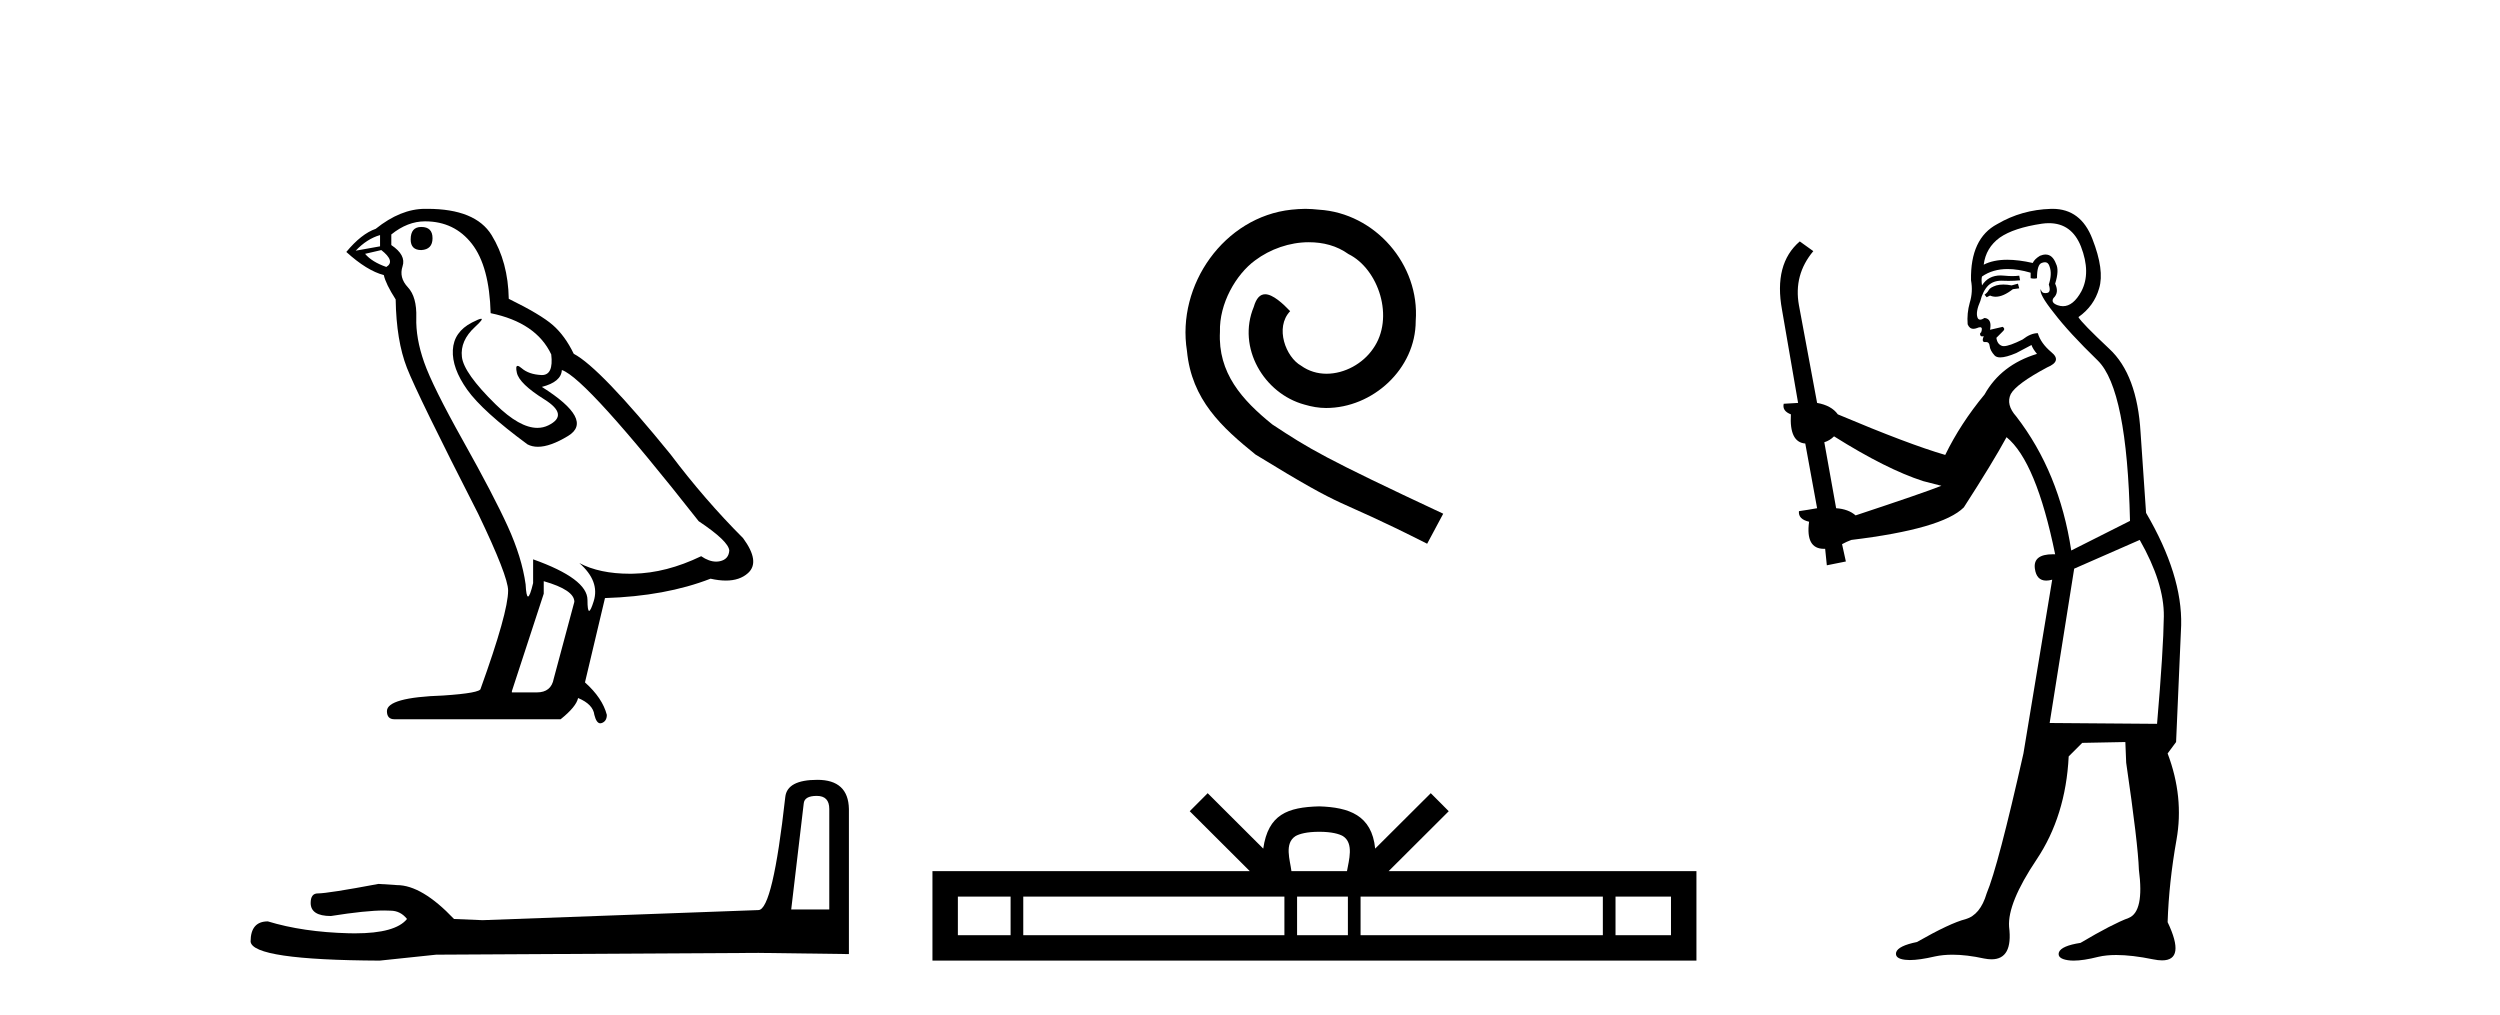
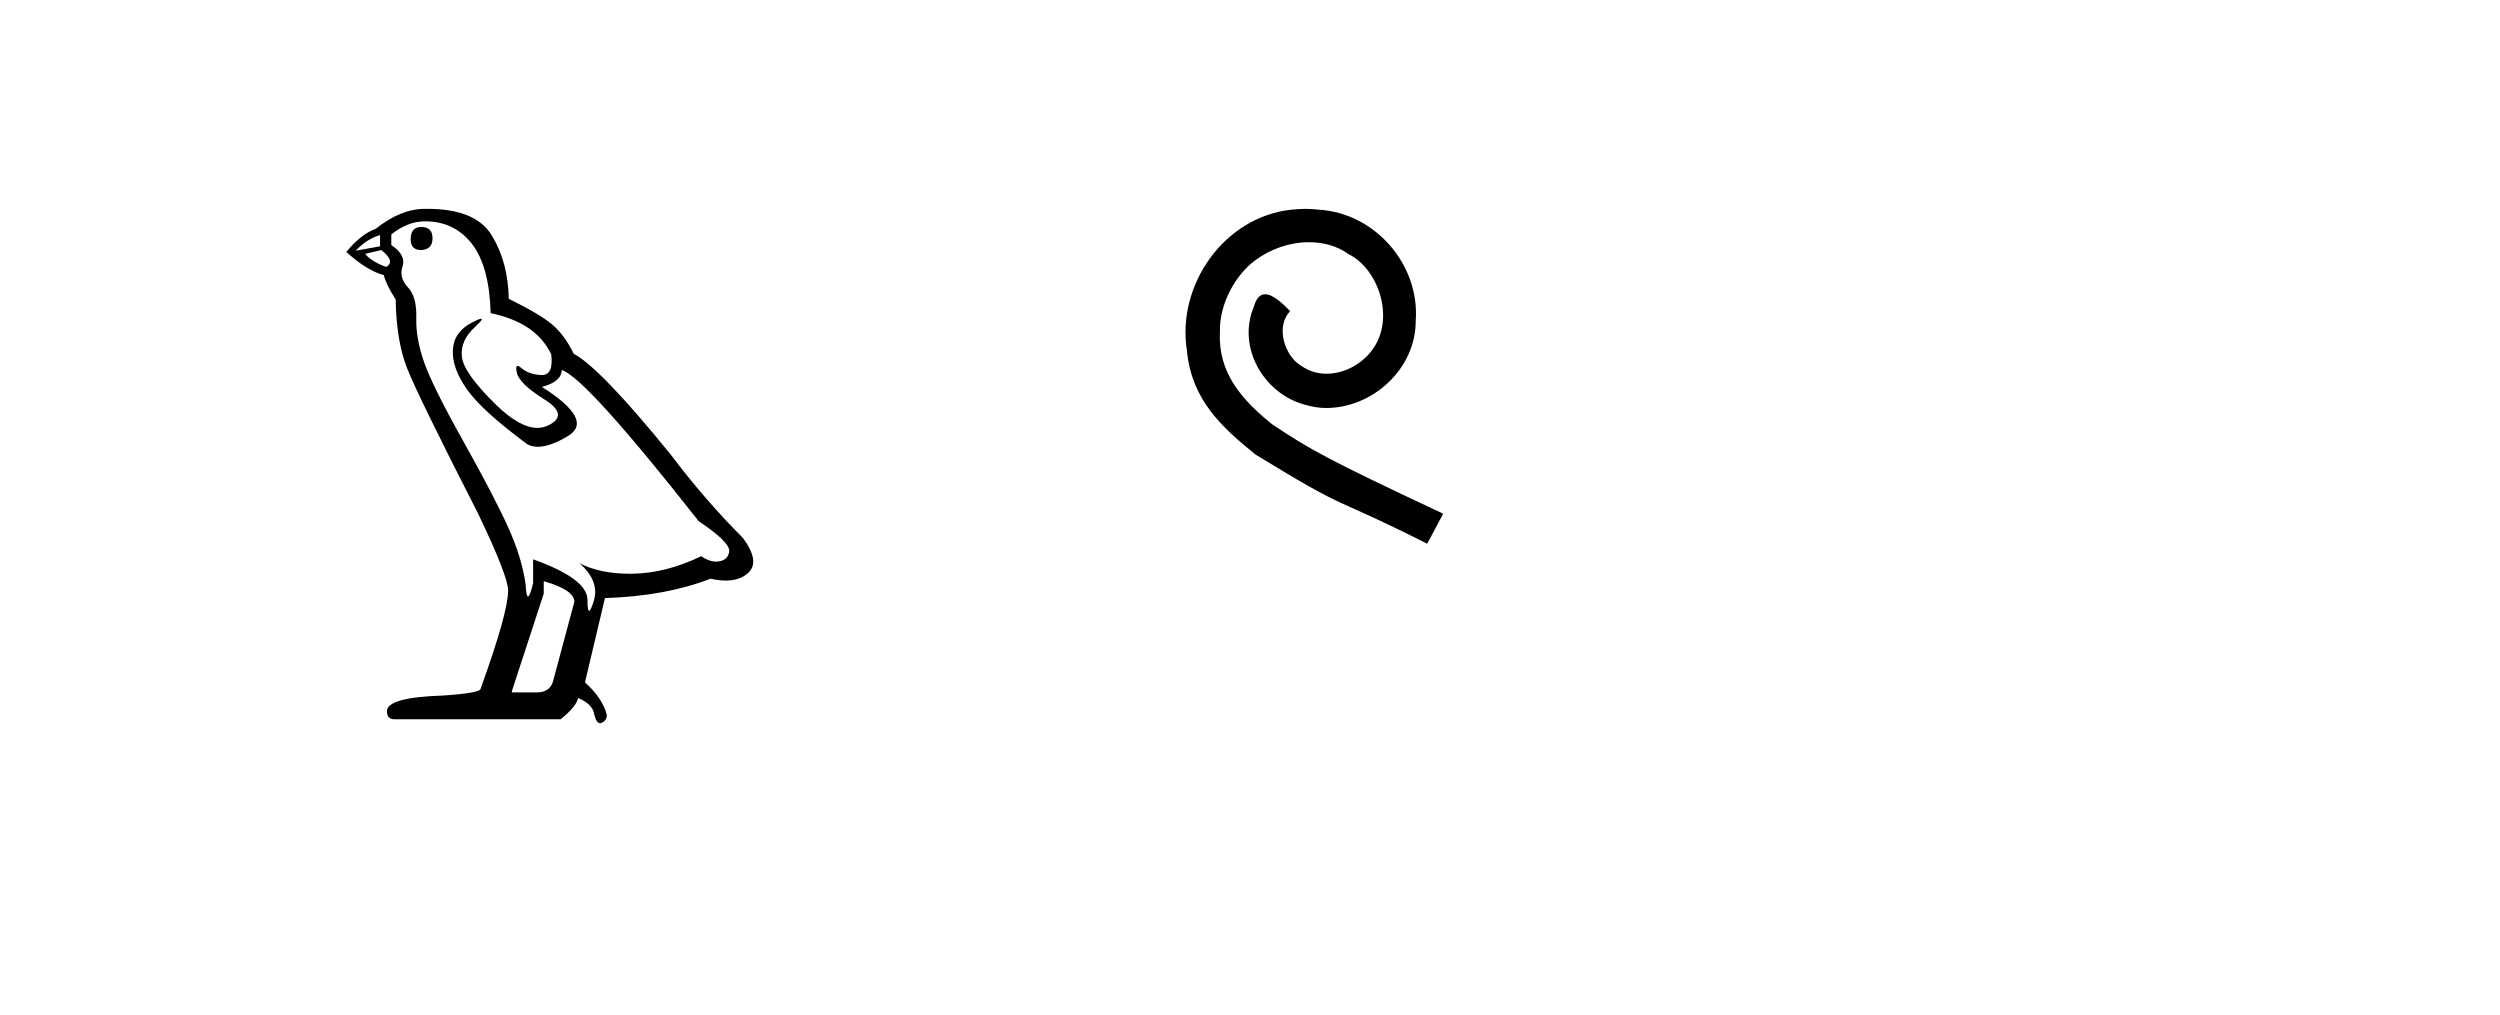
<svg xmlns="http://www.w3.org/2000/svg" width="101.0" height="41.0">
-   <path d="M 17.02 9.169 Q 16.591 9.169 16.591 9.674 Q 16.591 10.103 17.02 10.103 Q 17.474 10.078 17.474 9.624 Q 17.474 9.169 17.02 9.169 ZM 15.354 9.497 L 15.354 9.952 L 14.37 10.128 Q 14.824 9.649 15.354 9.497 ZM 15.405 10.103 Q 15.985 10.558 15.607 10.785 Q 15.026 10.583 14.749 10.255 L 15.405 10.103 ZM 17.172 8.942 Q 18.358 8.942 19.065 9.851 Q 19.771 10.759 19.822 12.652 Q 21.664 13.031 22.27 14.318 Q 22.368 15.152 21.894 15.152 Q 21.881 15.152 21.866 15.151 Q 21.361 15.126 21.071 14.873 Q 20.966 14.782 20.912 14.782 Q 20.818 14.782 20.882 15.063 Q 20.983 15.504 21.992 16.135 Q 23.002 16.766 22.156 17.183 Q 21.947 17.286 21.71 17.286 Q 20.991 17.286 20.024 16.337 Q 18.736 15.075 18.661 14.419 Q 18.585 13.763 19.191 13.208 Q 19.551 12.878 19.438 12.878 Q 19.361 12.878 19.065 13.031 Q 18.333 13.41 18.295 14.142 Q 18.257 14.873 18.875 15.744 Q 19.494 16.615 21.311 17.953 Q 21.497 18.05 21.731 18.05 Q 22.231 18.05 22.951 17.612 Q 24.012 16.968 21.891 15.631 Q 22.674 15.429 22.699 14.949 Q 23.683 15.277 28.227 21.057 Q 29.438 21.865 29.463 22.243 Q 29.438 22.597 29.085 22.673 Q 29.009 22.689 28.931 22.689 Q 28.645 22.689 28.327 22.471 Q 26.914 23.152 25.589 23.177 Q 25.519 23.179 25.451 23.179 Q 24.219 23.179 23.406 22.748 L 23.406 22.748 Q 24.239 23.48 23.986 24.288 Q 23.864 24.679 23.801 24.679 Q 23.734 24.679 23.734 24.237 Q 23.734 23.379 21.538 22.597 L 21.538 23.556 Q 21.409 24.099 21.332 24.099 Q 21.26 24.099 21.235 23.606 Q 21.084 22.521 20.516 21.272 Q 19.948 20.022 18.711 17.814 Q 17.474 15.605 17.134 14.634 Q 16.793 13.662 16.818 12.829 Q 16.843 11.996 16.477 11.605 Q 16.112 11.214 16.263 10.759 Q 16.414 10.305 15.809 9.901 L 15.809 9.472 Q 16.465 8.942 17.172 8.942 ZM 21.967 23.48 Q 23.204 23.834 23.204 24.313 L 22.371 27.418 Q 22.27 27.973 21.689 27.973 L 20.68 27.973 L 20.68 27.922 L 21.967 23.985 L 21.967 23.48 ZM 17.263 8.437 Q 17.217 8.437 17.172 8.437 Q 16.187 8.437 15.178 9.245 Q 14.597 9.447 13.991 10.179 Q 14.824 10.936 15.506 11.113 Q 15.581 11.466 15.985 12.097 Q 16.011 13.763 16.44 14.861 Q 16.869 15.959 19.317 20.754 Q 20.528 23.278 20.528 23.859 Q 20.528 24.742 19.418 27.821 Q 19.418 27.998 17.904 28.099 Q 15.632 28.175 15.632 28.73 Q 15.632 29.058 15.935 29.058 L 22.649 29.058 Q 23.28 28.553 23.355 28.2 Q 23.961 28.452 24.012 28.881 Q 24.097 29.222 24.253 29.222 Q 24.282 29.222 24.314 29.21 Q 24.516 29.134 24.516 28.881 Q 24.34 28.2 23.633 27.569 L 24.441 24.162 Q 26.889 24.086 28.706 23.379 Q 29.043 23.455 29.323 23.455 Q 29.884 23.455 30.22 23.152 Q 30.725 22.698 30.019 21.739 Q 28.479 20.199 27.091 18.357 Q 24.239 14.848 23.179 14.293 Q 22.825 13.561 22.333 13.132 Q 21.841 12.703 20.554 12.072 Q 20.528 10.583 19.86 9.497 Q 19.206 8.437 17.263 8.437 Z" style="fill:#000000;stroke:none" />
-   <path d="M 32.998 32.154 Q 33.503 32.154 33.503 32.682 L 33.503 36.743 L 31.965 36.743 L 32.47 32.466 Q 32.494 32.154 32.998 32.154 ZM 33.022 31.505 Q 31.797 31.505 31.725 32.202 Q 31.22 36.743 30.644 36.767 L 19.495 37.175 L 18.342 37.127 Q 17.044 35.758 16.035 35.758 Q 15.675 35.734 15.29 35.71 Q 13.248 36.094 12.839 36.094 Q 12.551 36.094 12.551 36.479 Q 12.551 37.007 13.368 37.007 Q 14.771 36.784 15.52 36.784 Q 15.656 36.784 15.771 36.791 Q 16.179 36.791 16.443 37.127 Q 15.975 37.707 14.346 37.707 Q 14.221 37.707 14.089 37.704 Q 12.239 37.656 10.821 37.224 Q 10.124 37.224 10.124 38.04 Q 10.196 38.785 15.338 38.809 L 17.621 38.569 L 30.644 38.497 L 34.296 38.545 L 34.296 32.682 Q 34.272 31.505 33.022 31.505 Z" style="fill:#000000;stroke:none" />
+   <path d="M 17.02 9.169 Q 16.591 9.169 16.591 9.674 Q 16.591 10.103 17.02 10.103 Q 17.474 10.078 17.474 9.624 Q 17.474 9.169 17.02 9.169 ZM 15.354 9.497 L 15.354 9.952 L 14.37 10.128 Q 14.824 9.649 15.354 9.497 ZM 15.405 10.103 Q 15.985 10.558 15.607 10.785 Q 15.026 10.583 14.749 10.255 L 15.405 10.103 ZM 17.172 8.942 Q 18.358 8.942 19.065 9.851 Q 19.771 10.759 19.822 12.652 Q 21.664 13.031 22.27 14.318 Q 22.368 15.152 21.894 15.152 Q 21.881 15.152 21.866 15.151 Q 21.361 15.126 21.071 14.873 Q 20.966 14.782 20.912 14.782 Q 20.818 14.782 20.882 15.063 Q 20.983 15.504 21.992 16.135 Q 23.002 16.766 22.156 17.183 Q 21.947 17.286 21.71 17.286 Q 20.991 17.286 20.024 16.337 Q 18.736 15.075 18.661 14.419 Q 18.585 13.763 19.191 13.208 Q 19.551 12.878 19.438 12.878 Q 19.361 12.878 19.065 13.031 Q 18.333 13.41 18.295 14.142 Q 18.257 14.873 18.875 15.744 Q 19.494 16.615 21.311 17.953 Q 21.497 18.05 21.731 18.05 Q 22.231 18.05 22.951 17.612 Q 24.012 16.968 21.891 15.631 Q 22.674 15.429 22.699 14.949 Q 23.683 15.277 28.227 21.057 Q 29.438 21.865 29.463 22.243 Q 29.438 22.597 29.085 22.673 Q 29.009 22.689 28.931 22.689 Q 28.645 22.689 28.327 22.471 Q 26.914 23.152 25.589 23.177 Q 25.519 23.179 25.451 23.179 Q 24.219 23.179 23.406 22.748 L 23.406 22.748 Q 24.239 23.48 23.986 24.288 Q 23.864 24.679 23.801 24.679 Q 23.734 24.679 23.734 24.237 Q 23.734 23.379 21.538 22.597 L 21.538 23.556 Q 21.409 24.099 21.332 24.099 Q 21.26 24.099 21.235 23.606 Q 21.084 22.521 20.516 21.272 Q 19.948 20.022 18.711 17.814 Q 17.474 15.605 17.134 14.634 Q 16.793 13.662 16.818 12.829 Q 16.843 11.996 16.477 11.605 Q 16.112 11.214 16.263 10.759 Q 16.414 10.305 15.809 9.901 L 15.809 9.472 Q 16.465 8.942 17.172 8.942 ZM 21.967 23.48 Q 23.204 23.834 23.204 24.313 L 22.371 27.418 Q 22.27 27.973 21.689 27.973 L 20.68 27.973 L 20.68 27.922 L 21.967 23.985 L 21.967 23.48 ZM 17.263 8.437 Q 17.217 8.437 17.172 8.437 Q 16.187 8.437 15.178 9.245 Q 14.597 9.447 13.991 10.179 Q 14.824 10.936 15.506 11.113 Q 15.581 11.466 15.985 12.097 Q 16.011 13.763 16.44 14.861 Q 16.869 15.959 19.317 20.754 Q 20.528 23.278 20.528 23.859 Q 20.528 24.742 19.418 27.821 Q 19.418 27.998 17.904 28.099 Q 15.632 28.175 15.632 28.73 Q 15.632 29.058 15.935 29.058 L 22.649 29.058 Q 23.28 28.553 23.355 28.2 Q 23.961 28.452 24.012 28.881 Q 24.097 29.222 24.253 29.222 Q 24.516 29.134 24.516 28.881 Q 24.34 28.2 23.633 27.569 L 24.441 24.162 Q 26.889 24.086 28.706 23.379 Q 29.043 23.455 29.323 23.455 Q 29.884 23.455 30.22 23.152 Q 30.725 22.698 30.019 21.739 Q 28.479 20.199 27.091 18.357 Q 24.239 14.848 23.179 14.293 Q 22.825 13.561 22.333 13.132 Q 21.841 12.703 20.554 12.072 Q 20.528 10.583 19.86 9.497 Q 19.206 8.437 17.263 8.437 Z" style="fill:#000000;stroke:none" />
  <path d="M 52.737 8.437 C 52.549 8.437 52.361 8.454 52.173 8.471 C 49.457 8.761 47.526 11.512 47.953 14.177 C 48.141 16.158 49.371 17.269 50.721 18.362 C 54.735 20.822 53.608 19.917 57.657 21.967 L 58.306 20.754 C 53.488 18.499 52.907 18.14 51.404 17.149 C 50.174 16.158 49.2 15.065 49.286 13.408 C 49.252 12.263 49.935 11.085 50.704 10.521 C 51.319 10.06 52.105 9.786 52.873 9.786 C 53.454 9.786 54.001 9.923 54.479 10.265 C 55.692 10.863 56.358 12.844 55.47 14.091 C 55.06 14.689 54.325 15.099 53.591 15.099 C 53.232 15.099 52.873 14.997 52.566 14.775 C 51.951 14.433 51.49 13.237 52.122 12.571 C 51.831 12.263 51.421 11.888 51.114 11.888 C 50.909 11.888 50.755 12.041 50.652 12.4 C 49.969 14.04 51.062 15.902 52.702 16.346 C 52.993 16.432 53.283 16.483 53.574 16.483 C 55.453 16.483 57.195 14.911 57.195 12.964 C 57.366 10.692 55.555 8.608 53.283 8.471 C 53.112 8.454 52.925 8.437 52.737 8.437 Z" style="fill:#000000;stroke:none" />
-   <path d="M 53.296 33.604 C 53.797 33.604 54.098 33.689 54.254 33.778 C 54.708 34.068 54.492 34.761 54.418 35.195 L 52.174 35.195 C 52.12 34.752 51.875 34.076 52.339 33.778 C 52.495 33.689 52.796 33.604 53.296 33.604 ZM 40.828 36.222 L 40.828 37.782 L 38.698 37.782 L 38.698 36.222 ZM 51.89 36.222 L 51.89 37.782 L 41.34 37.782 L 41.34 36.222 ZM 54.455 36.222 L 54.455 37.782 L 52.402 37.782 L 52.402 36.222 ZM 64.755 36.222 L 64.755 37.782 L 54.967 37.782 L 54.967 36.222 ZM 67.508 36.222 L 67.508 37.782 L 65.267 37.782 L 65.267 36.222 ZM 48.79 32.045 L 48.065 32.773 L 50.493 35.195 L 37.671 35.195 L 37.671 38.809 L 68.536 38.809 L 68.536 35.195 L 56.1 35.195 L 58.529 32.773 L 57.803 32.045 L 55.557 34.284 C 55.423 32.927 54.492 32.615 53.296 32.577 C 52.019 32.611 51.234 32.9 51.035 34.284 L 48.79 32.045 Z" style="fill:#000000;stroke:none" />
-   <path d="M 81.525 11.461 L 81.269 11.53 Q 81.09 11.495 80.936 11.495 Q 80.782 11.495 80.654 11.53 Q 80.398 11.615 80.347 11.717 Q 80.295 11.82 80.176 11.905 L 80.261 12.008 L 80.398 11.94 Q 80.505 11.988 80.627 11.988 Q 80.93 11.988 81.32 11.683 L 81.577 11.649 L 81.525 11.461 ZM 82.774 9.016 Q 83.697 9.016 84.07 9.958 Q 84.48 11.017 84.088 11.769 Q 83.76 12.37 83.344 12.37 Q 83.24 12.37 83.131 12.332 Q 82.841 12.23 82.96 12.042 Q 83.199 11.82 83.028 11.461 Q 83.199 10.915 83.063 10.658 Q 82.925 10.283 82.641 10.283 Q 82.537 10.283 82.414 10.334 Q 82.191 10.47 82.123 10.624 Q 81.55 10.494 81.093 10.494 Q 80.529 10.494 80.142 10.693 Q 80.227 10.009 80.791 9.599 Q 81.354 9.206 82.499 9.036 Q 82.642 9.016 82.774 9.016 ZM 74.095 17.628 Q 76.213 18.96 77.699 19.438 L 78.433 19.626 Q 77.699 19.917 74.966 20.822 Q 74.675 20.566 74.18 20.532 L 73.702 17.867 Q 73.924 17.799 74.095 17.628 ZM 82.613 10.595 Q 82.758 10.595 82.806 10.778 Q 82.909 11.068 82.772 11.495 Q 82.875 11.82 82.687 11.837 Q 82.655 11.842 82.628 11.842 Q 82.477 11.842 82.448 11.683 L 82.448 11.683 Q 82.362 11.871 82.977 12.64 Q 83.575 13.426 84.754 14.57 Q 85.932 15.732 86.052 21.044 L 83.678 22.24 Q 83.199 19.08 81.457 16.825 Q 81.03 16.347 81.235 15.92 Q 81.457 15.51 82.704 14.843 Q 83.319 14.587 82.875 14.228 Q 82.448 13.87 82.328 13.46 Q 82.038 13.46 81.713 13.716 Q 81.177 13.984 80.955 13.984 Q 80.909 13.984 80.876 13.972 Q 80.688 13.904 80.654 13.648 L 80.91 13.391 Q 81.03 13.289 80.91 13.204 L 80.398 13.323 Q 80.483 12.879 80.176 12.845 Q 80.068 12.914 79.999 12.914 Q 79.914 12.914 79.885 12.811 Q 79.817 12.589 80.005 12.162 Q 80.107 11.752 80.33 11.53 Q 80.535 11.34 80.856 11.34 Q 80.883 11.34 80.91 11.342 Q 81.03 11.347 81.148 11.347 Q 81.383 11.347 81.611 11.325 L 81.577 11.137 Q 81.448 11.154 81.299 11.154 Q 81.149 11.154 80.979 11.137 Q 80.899 11.128 80.825 11.128 Q 80.326 11.128 80.073 11.53 Q 80.039 11.273 80.073 11.171 Q 80.505 10.869 81.109 10.869 Q 81.531 10.869 82.038 11.017 L 82.038 11.239 Q 82.115 11.256 82.179 11.256 Q 82.243 11.256 82.294 11.239 Q 82.294 10.693 82.482 10.624 Q 82.555 10.595 82.613 10.595 ZM 86.445 21.813 Q 87.436 23.555 87.419 24.905 Q 87.401 26.254 87.145 29.243 L 82.806 29.209 L 83.797 22.974 L 86.445 21.813 ZM 82.921 8.437 Q 82.89 8.437 82.858 8.438 Q 81.679 8.472 80.688 9.053 Q 79.595 9.633 79.629 11.325 Q 79.715 11.786 79.578 12.23 Q 79.458 12.657 79.493 13.101 Q 79.566 13.284 79.726 13.284 Q 79.79 13.284 79.868 13.255 Q 79.948 13.22 79.996 13.22 Q 80.112 13.22 80.039 13.426 Q 79.971 13.46 80.005 13.545 Q 80.028 13.591 80.081 13.591 Q 80.107 13.591 80.142 13.579 L 80.142 13.579 Q 80.046 13.82 80.19 13.82 Q 80.199 13.82 80.21 13.819 Q 80.224 13.817 80.237 13.817 Q 80.365 13.817 80.381 13.972 Q 80.398 14.16 80.586 14.365 Q 80.66 14.439 80.81 14.439 Q 81.042 14.439 81.457 14.263 L 82.072 13.938 Q 82.123 14.092 82.294 14.297 Q 80.842 14.741 80.176 15.937 Q 79.202 17.115 78.587 18.379 Q 77.118 17.952 74.248 16.74 Q 73.992 16.381 73.411 16.278 L 72.677 12.332 Q 72.455 11.102 73.258 10.146 L 72.711 9.753 Q 71.652 10.658 71.994 12.52 L 72.643 16.278 L 72.062 16.312 Q 71.994 16.603 72.352 16.74 Q 72.284 17.867 72.933 17.918 L 73.411 20.532 Q 73.036 20.6 72.677 20.651 Q 72.643 20.976 73.087 21.078 Q 72.938 22.173 73.69 22.173 Q 73.712 22.173 73.736 22.172 L 73.804 22.838 L 74.573 22.684 L 74.419 21.984 Q 74.607 21.881 74.795 21.813 Q 78.468 21.369 79.339 20.498 Q 80.517 18.67 81.064 17.662 Q 82.26 18.636 83.028 22.394 Q 82.981 22.392 82.936 22.392 Q 82.128 22.392 82.209 22.974 Q 82.275 23.456 82.667 23.456 Q 82.775 23.456 82.909 23.419 L 82.909 23.419 L 81.747 30.439 Q 80.722 35 80.261 36.093 Q 80.005 36.964 79.407 37.135 Q 78.792 37.289 77.443 38.058 Q 76.691 38.211 76.606 38.468 Q 76.537 38.724 76.964 38.775 Q 77.052 38.786 77.158 38.786 Q 77.546 38.786 78.177 38.639 Q 78.498 38.57 78.88 38.57 Q 79.452 38.57 80.159 38.724 Q 80.321 38.756 80.458 38.756 Q 81.329 38.756 81.167 37.443 Q 81.098 36.486 82.277 34.727 Q 83.456 32.967 83.575 30.559 L 84.122 30.012 L 85.864 29.978 L 85.898 30.815 Q 86.377 34.095 86.411 35.137 Q 86.633 36.828 86.001 37.084 Q 85.352 37.323 84.053 38.092 Q 83.285 38.211 83.182 38.468 Q 83.097 38.724 83.541 38.792 Q 83.648 38.809 83.778 38.809 Q 84.169 38.809 84.771 38.656 Q 85.086 38.582 85.497 38.582 Q 86.131 38.582 86.991 38.758 Q 87.191 38.799 87.347 38.799 Q 88.307 38.799 87.572 37.255 Q 87.624 35.649 87.931 33.924 Q 88.238 32.199 87.572 30.439 L 87.914 29.978 L 88.119 25.263 Q 88.17 23.231 86.701 20.72 Q 86.633 19.797 86.479 17.474 Q 86.342 15.134 85.215 14.092 Q 84.088 13.033 83.968 12.811 Q 84.6 12.367 84.805 11.649 Q 85.027 10.915 84.532 9.651 Q 84.066 8.437 82.921 8.437 Z" style="fill:#000000;stroke:none" />
</svg>